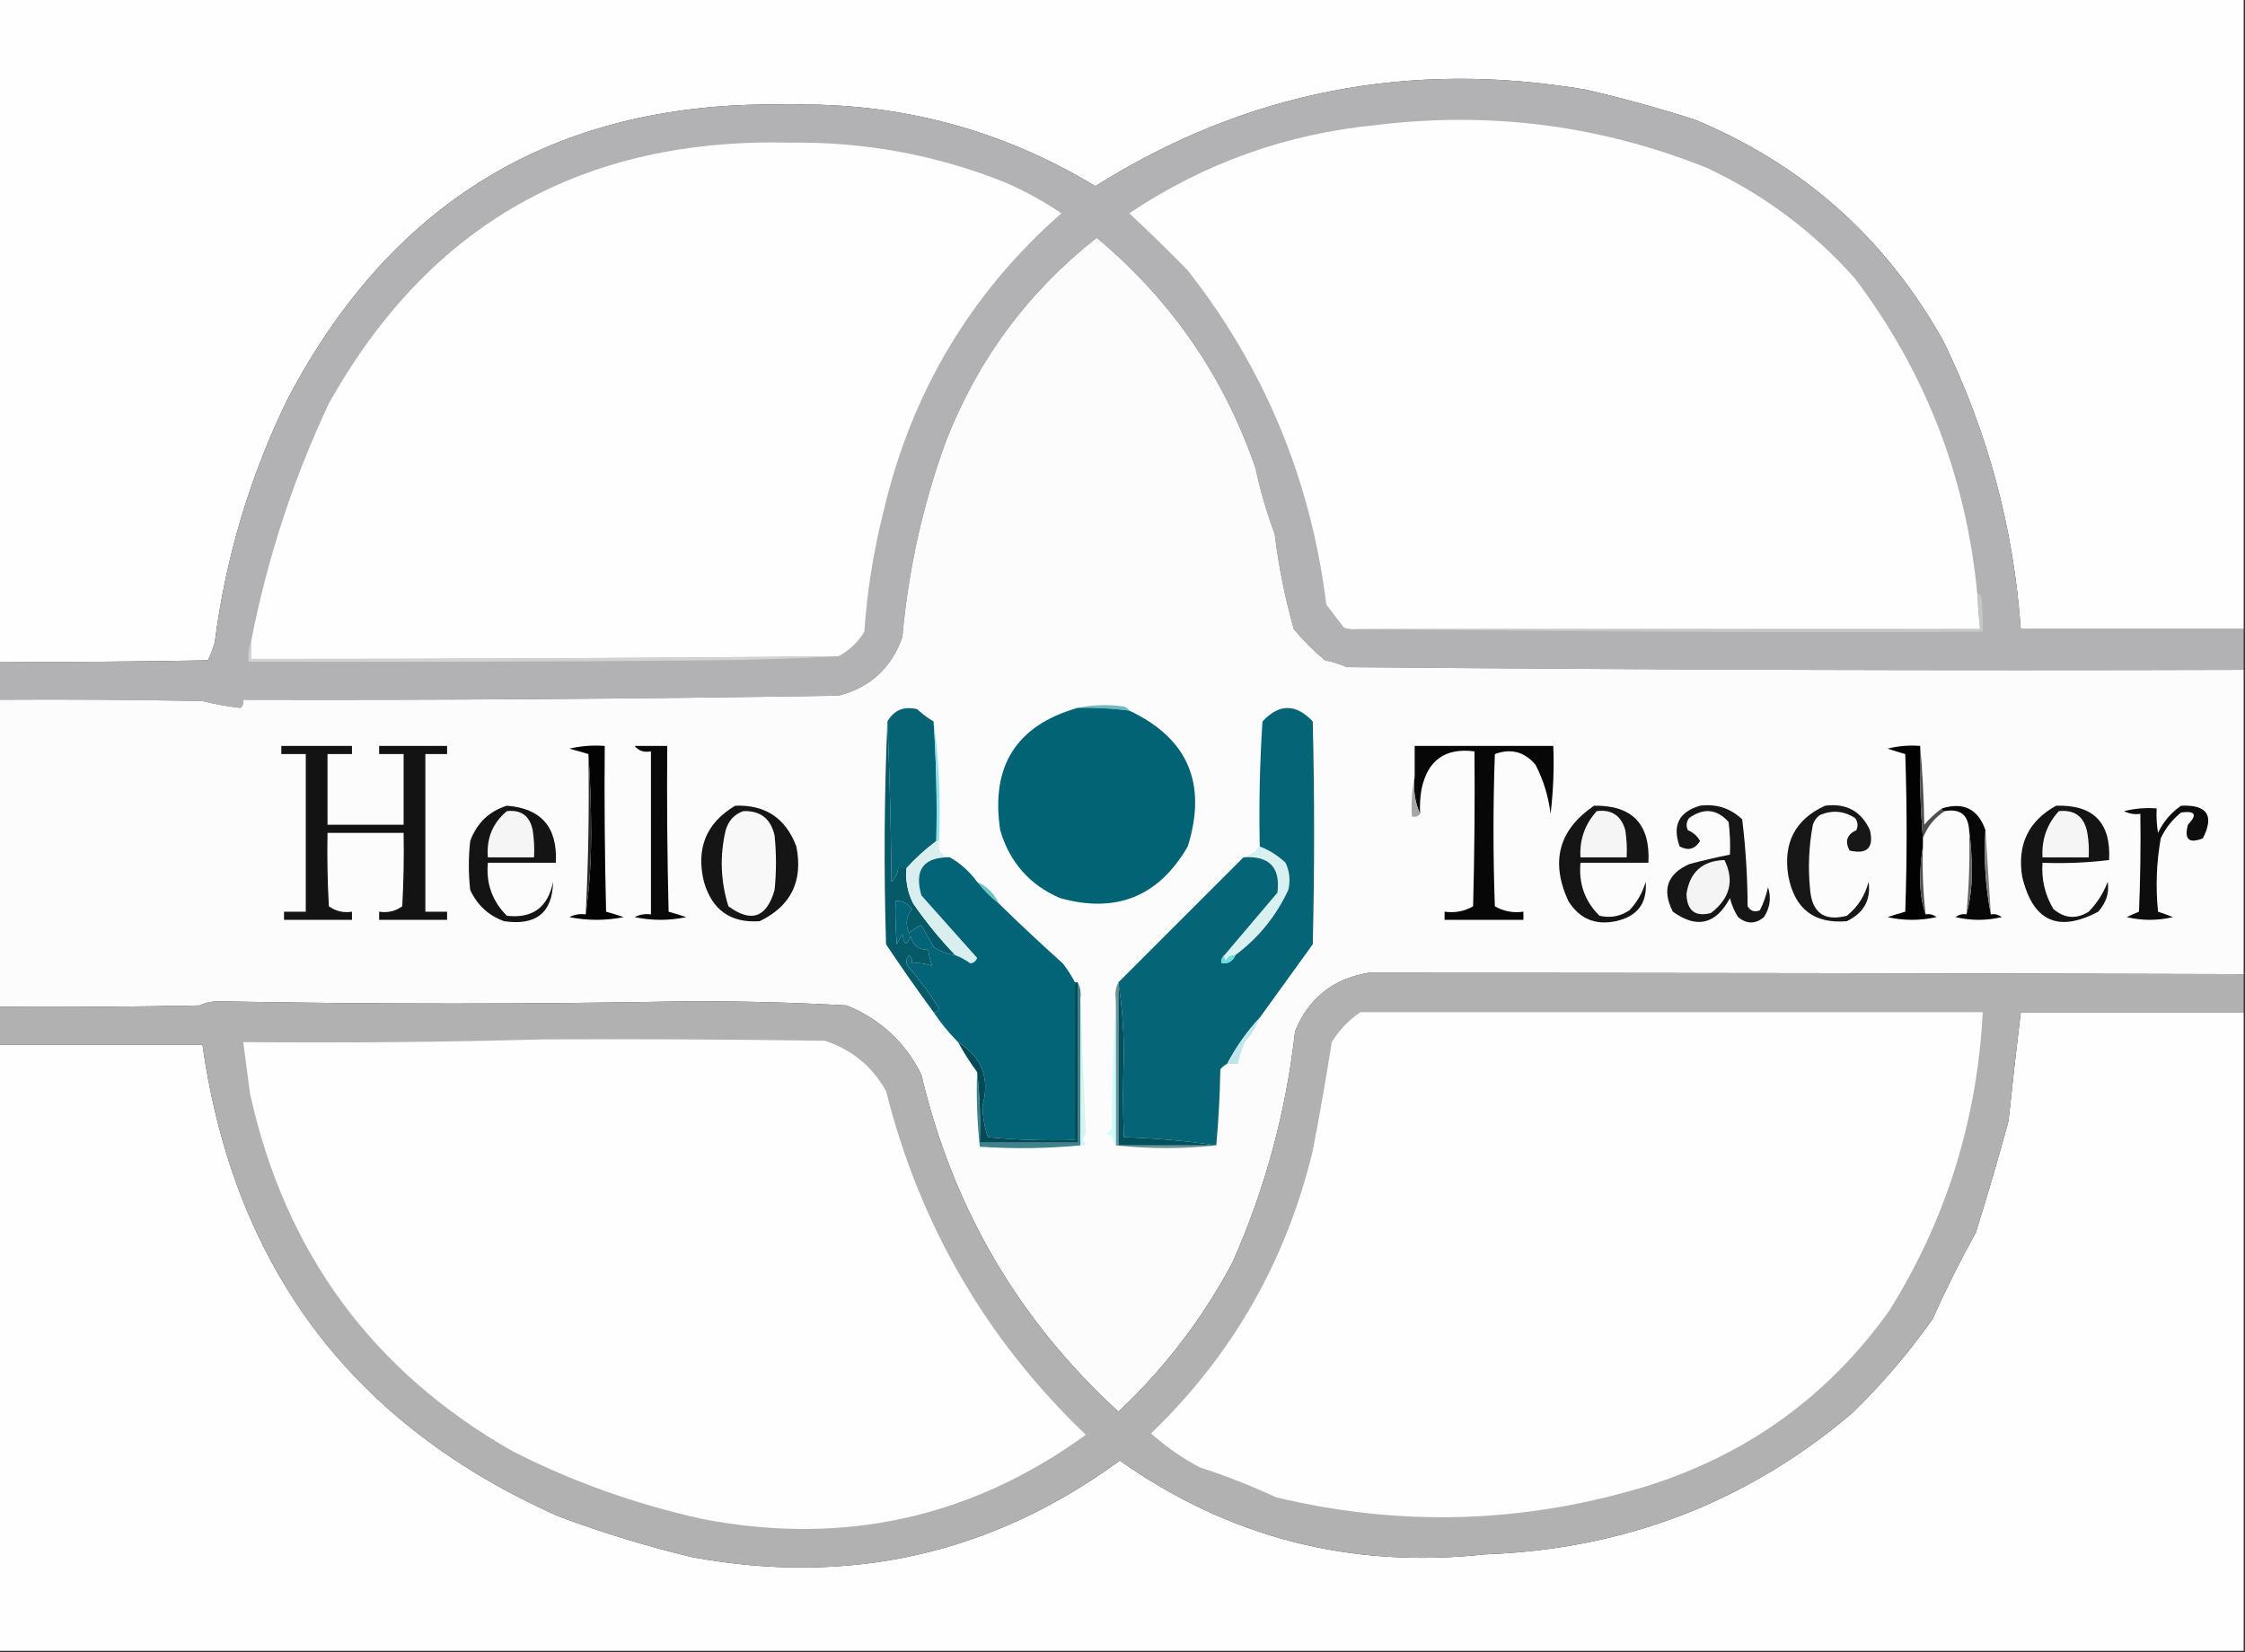
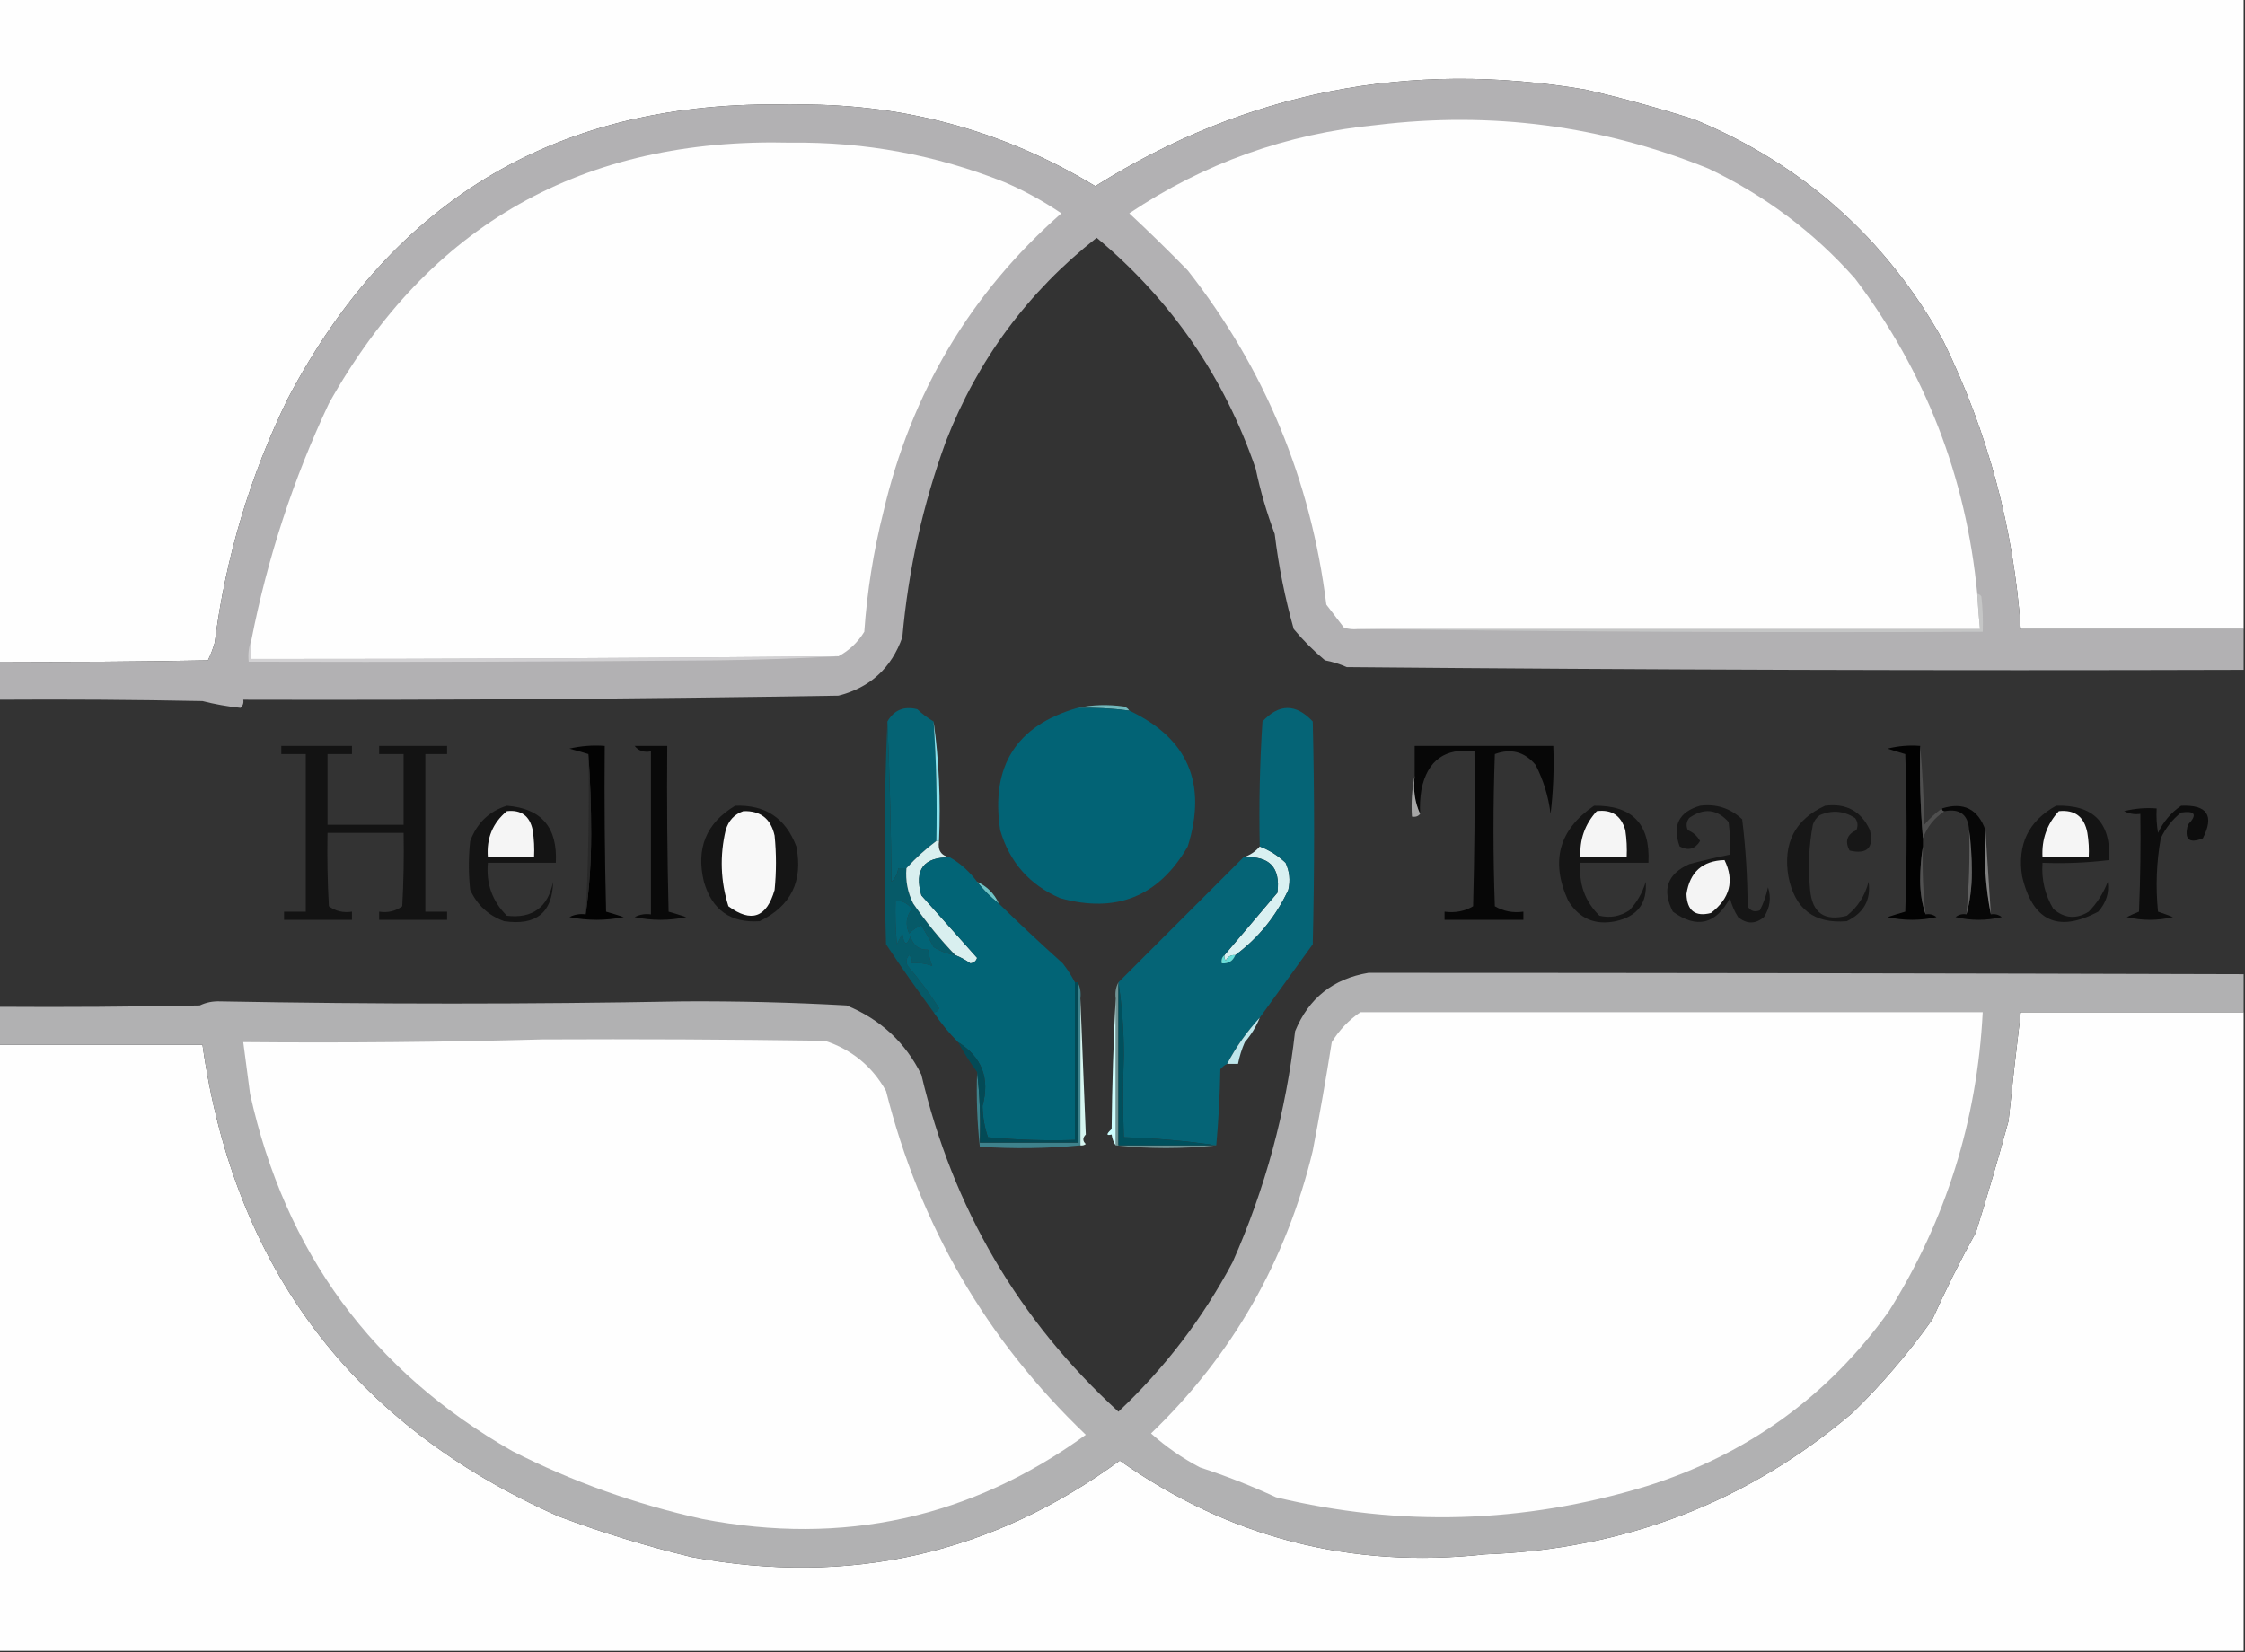
<svg xmlns="http://www.w3.org/2000/svg" version="1.1" width="826px" height="608px" style="shape-rendering:geometricPrecision; text-rendering:geometricPrecision; image-rendering:optimizeQuality; fill-rule:evenodd; clip-rule:evenodd">
  <rect width="100%" height="100%" fill="#333333" stroke="none" />
  <g>
    <path style="opacity:1" fill="#fefefe" d="M -0.5,-0.5 C 274.833,-0.5 550.167,-0.5 825.5,-0.5C 825.5,76.833 825.5,154.167 825.5,231.5C 798.167,231.5 770.833,231.5 743.5,231.5C 740.871,194.318 731.371,158.985 715,125.5C 693.882,87.711 663.382,60.544 623.5,44C 610.279,39.768 596.946,36.101 583.5,33C 518.432,21.948 458.265,33.781 403,68.5C 368.574,47.682 331.074,37.682 290.5,38.5C 206.433,36.596 144.933,72.596 106,146.5C 92.064,174.889 83.064,204.889 79,236.5C 78.358,238.762 77.525,240.929 76.5,243C 50.836,243.5 25.169,243.667 -0.5,243.5C -0.5,162.167 -0.5,80.833 -0.5,-0.5 Z" />
  </g>
  <g>
    <path style="opacity:1" fill="#b2b1b3" d="M 825.5,231.5 C 825.5,236.5 825.5,241.5 825.5,246.5C 715.498,246.833 605.498,246.5 495.5,245.5C 492.938,244.359 490.272,243.526 487.5,243C 483.291,239.491 479.457,235.658 476,231.5C 472.774,220.046 470.441,208.38 469,196.5C 466.055,188.668 463.722,180.668 462,172.5C 450.456,138.762 430.956,110.429 403.5,87.5C 378.204,107.405 359.704,132.405 348,162.5C 339.533,185.713 334.199,209.713 332,234.5C 327.956,245.88 320.123,253.046 308.5,256C 235.505,257.193 162.505,257.693 89.5,257.5C 89.719,258.675 89.386,259.675 88.5,260.5C 83.704,259.996 79.038,259.162 74.5,258C 49.502,257.5 24.502,257.333 -0.5,257.5C -0.5,252.833 -0.5,248.167 -0.5,243.5C 25.169,243.667 50.836,243.5 76.5,243C 77.525,240.929 78.358,238.762 79,236.5C 83.064,204.889 92.064,174.889 106,146.5C 144.933,72.596 206.433,36.596 290.5,38.5C 331.074,37.682 368.574,47.682 403,68.5C 458.265,33.781 518.432,21.948 583.5,33C 596.946,36.101 610.279,39.768 623.5,44C 663.382,60.544 693.882,87.711 715,125.5C 731.371,158.985 740.871,194.318 743.5,231.5C 770.833,231.5 798.167,231.5 825.5,231.5 Z" />
  </g>
  <g>
    <path style="opacity:1" fill="#fefefe" d="M 308.5,241.5 C 236.502,242.187 164.502,242.52 92.5,242.5C 92.5,240.167 92.5,237.833 92.5,235.5C 98.443,205.219 107.943,176.219 121,148.5C 157.875,82.559 214.542,50.559 291,52.5C 318.154,52.165 344.32,56.999 369.5,67C 376.89,70.18 383.89,74.014 390.5,78.5C 357.085,107.863 335.252,144.53 325,188.5C 321.368,202.957 319.035,217.624 318,232.5C 315.621,236.38 312.454,239.38 308.5,241.5 Z" />
  </g>
  <g>
    <path style="opacity:1" fill="#fefefe" d="M 727.5,218.5 C 727.739,222.842 728.073,227.176 728.5,231.5C 652.167,231.5 575.833,231.5 499.5,231.5C 497.801,231.66 496.134,231.494 494.5,231C 492.333,228.167 490.167,225.333 488,222.5C 482.302,176.58 465.302,135.58 437,99.5C 429.986,92.319 422.819,85.319 415.5,78.5C 443.032,60.043 473.365,49.21 506.5,46C 548.744,40.863 589.411,46.196 628.5,62C 649.351,71.902 667.351,85.402 682.5,102.5C 708.383,136.796 723.383,175.462 727.5,218.5 Z" />
  </g>
  <g>
-     <path style="opacity:1" fill="#fcfcfc" d="M 825.5,246.5 C 825.5,283.833 825.5,321.167 825.5,358.5C 718.166,358.179 610.832,358.013 503.5,358C 490.492,360.179 481.492,367.345 476.5,379.5C 473.189,409.054 465.523,437.387 453.5,464.5C 442.544,485.127 428.544,503.46 411.5,519.5C 374.715,485.805 350.548,444.471 339,395.5C 333.128,383.635 323.962,375.135 311.5,370C 291.528,368.885 271.528,368.385 251.5,368.5C 194.66,369.563 137.827,369.563 81,368.5C 78.3,368.391 75.8,368.891 73.5,370C 48.836,370.5 24.169,370.667 -0.5,370.5C -0.5,332.833 -0.5,295.167 -0.5,257.5C 24.502,257.333 49.502,257.5 74.5,258C 79.038,259.162 83.704,259.996 88.5,260.5C 89.386,259.675 89.719,258.675 89.5,257.5C 162.505,257.693 235.505,257.193 308.5,256C 320.123,253.046 327.956,245.88 332,234.5C 334.199,209.713 339.533,185.713 348,162.5C 359.704,132.405 378.204,107.405 403.5,87.5C 430.956,110.429 450.456,138.762 462,172.5C 463.722,180.668 466.055,188.668 469,196.5C 470.441,208.38 472.774,220.046 476,231.5C 479.457,235.658 483.291,239.491 487.5,243C 490.272,243.526 492.938,244.359 495.5,245.5C 605.498,246.5 715.498,246.833 825.5,246.5 Z" />
-   </g>
+     </g>
  <g>
    <path style="opacity:1" fill="#c5c6c6" d="M 727.5,218.5 C 728.117,218.611 728.617,218.944 729,219.5C 729.499,223.821 729.666,228.154 729.5,232.5C 652.665,232.833 575.998,232.499 499.5,231.5C 575.833,231.5 652.167,231.5 728.5,231.5C 728.073,227.176 727.739,222.842 727.5,218.5 Z" />
  </g>
  <g>
    <path style="opacity:1" fill="#d2d1d3" d="M 92.5,235.5 C 92.5,237.833 92.5,240.167 92.5,242.5C 164.502,242.52 236.502,242.187 308.5,241.5C 293.672,242.331 278.672,242.831 263.5,243C 206.168,243.5 148.834,243.667 91.5,243.5C 91.194,240.615 91.527,237.948 92.5,235.5 Z" />
  </g>
  <g>
    <path style="opacity:1" fill="#72b9bd" d="M 396.5,260.5 C 401.985,259.348 407.651,259.182 413.5,260C 414.416,260.278 415.082,260.778 415.5,261.5C 409.203,260.68 402.869,260.347 396.5,260.5 Z" />
  </g>
  <g>
    <path style="opacity:1" fill="#026375" d="M 396.5,260.5 C 402.869,260.347 409.203,260.68 415.5,261.5C 437.079,271.682 444.246,288.349 437,311.5C 426.351,329.926 410.684,336.259 390,330.5C 378.776,325.608 371.443,317.275 368,305.5C 364.431,281.93 373.931,266.93 396.5,260.5 Z" />
  </g>
  <g>
    <path style="opacity:1" fill="#056374" d="M 343.5,265.5 C 344.483,280.088 344.816,294.755 344.5,309.5C 340.561,312.435 336.894,315.768 333.5,319.5C 332.5,319.5 331.5,319.5 330.5,319.5C 330.271,321.433 329.438,323.1 328,324.5C 327.832,304.662 327.332,284.996 326.5,265.5C 328.959,261.276 332.626,259.776 337.5,261C 339.351,262.752 341.351,264.252 343.5,265.5 Z" />
  </g>
  <g>
    <path style="opacity:1" fill="#89e2ee" d="M 343.5,265.5 C 345.483,279.795 346.15,294.462 345.5,309.5C 345.167,309.5 344.833,309.5 344.5,309.5C 344.816,294.755 344.483,280.088 343.5,265.5 Z" />
  </g>
  <g>
    <path style="opacity:1" fill="#030303" d="M 215.5,336.5 C 216.832,327.023 217.499,317.19 217.5,307C 217.5,296.994 217.166,287.161 216.5,277.5C 214.302,276.835 211.969,276.168 209.5,275.5C 213.783,274.508 218.116,274.174 222.5,274.5C 222.333,294.836 222.5,315.169 223,335.5C 225.147,336.113 227.314,336.779 229.5,337.5C 222.833,338.833 216.167,338.833 209.5,337.5C 211.396,336.534 213.396,336.201 215.5,336.5 Z" />
  </g>
  <g>
    <path style="opacity:1" fill="#090909" d="M 233.5,274.5 C 237.5,274.5 241.5,274.5 245.5,274.5C 245.333,294.836 245.5,315.169 246,335.5C 248.147,336.113 250.314,336.779 252.5,337.5C 246.167,338.833 239.833,338.833 233.5,337.5C 235.396,336.534 237.396,336.201 239.5,336.5C 239.5,316.5 239.5,296.5 239.5,276.5C 236.918,276.975 234.918,276.308 233.5,274.5 Z" />
  </g>
  <g>
    <path style="opacity:1" fill="#070707" d="M 522.5,299.5 C 520.564,295.285 519.897,290.619 520.5,285.5C 520.5,281.833 520.5,278.167 520.5,274.5C 537.5,274.5 554.5,274.5 571.5,274.5C 571.831,282.86 571.498,291.193 570.5,299.5C 569.733,293.156 567.9,287.156 565,281.5C 560.951,276.641 555.951,275.308 550,277.5C 549.333,296.167 549.333,314.833 550,333.5C 553.149,335.362 556.649,336.029 560.5,335.5C 560.5,336.5 560.5,337.5 560.5,338.5C 550.833,338.5 541.167,338.5 531.5,338.5C 531.5,337.5 531.5,336.5 531.5,335.5C 535.351,336.029 538.851,335.362 542,333.5C 542.5,314.503 542.667,295.503 542.5,276.5C 531.715,275.11 525.215,279.777 523,290.5C 522.502,293.482 522.335,296.482 522.5,299.5 Z" />
  </g>
  <g>
    <path style="opacity:1" fill="#020202" d="M 706.5,274.5 C 706.232,285.871 706.566,297.205 707.5,308.5C 707.5,309.5 707.5,310.5 707.5,311.5C 706.834,315.486 706.501,319.653 706.5,324C 706.509,328.557 707.175,332.724 708.5,336.5C 709.978,336.238 711.311,336.571 712.5,337.5C 706.5,338.833 700.5,338.833 694.5,337.5C 696.686,336.779 698.853,336.113 701,335.5C 701.667,316.167 701.667,296.833 701,277.5C 698.853,276.887 696.686,276.221 694.5,275.5C 698.445,274.509 702.445,274.176 706.5,274.5 Z" />
  </g>
  <g>
    <path style="opacity:1" fill="#131313" d="M 103.5,274.5 C 112.167,274.5 120.833,274.5 129.5,274.5C 129.5,275.5 129.5,276.5 129.5,277.5C 126.5,277.5 123.5,277.5 120.5,277.5C 120.5,286.167 120.5,294.833 120.5,303.5C 129.833,303.5 139.167,303.5 148.5,303.5C 148.5,294.833 148.5,286.167 148.5,277.5C 145.5,277.5 142.5,277.5 139.5,277.5C 139.5,276.5 139.5,275.5 139.5,274.5C 147.833,274.5 156.167,274.5 164.5,274.5C 164.5,275.5 164.5,276.5 164.5,277.5C 161.833,277.5 159.167,277.5 156.5,277.5C 156.5,296.833 156.5,316.167 156.5,335.5C 159.167,335.5 161.833,335.5 164.5,335.5C 164.5,336.5 164.5,337.5 164.5,338.5C 156.167,338.5 147.833,338.5 139.5,338.5C 139.5,337.5 139.5,336.5 139.5,335.5C 142.711,335.988 145.544,335.321 148,333.5C 148.5,324.506 148.666,315.506 148.5,306.5C 139.167,306.5 129.833,306.5 120.5,306.5C 120.334,315.506 120.5,324.506 121,333.5C 123.456,335.321 126.289,335.988 129.5,335.5C 129.5,336.5 129.5,337.5 129.5,338.5C 121.167,338.5 112.833,338.5 104.5,338.5C 104.5,337.5 104.5,336.5 104.5,335.5C 107.167,335.5 109.833,335.5 112.5,335.5C 112.5,316.167 112.5,296.833 112.5,277.5C 109.5,277.5 106.5,277.5 103.5,277.5C 103.5,276.5 103.5,275.5 103.5,274.5 Z" />
  </g>
  <g>
    <path style="opacity:1" fill="#292929" d="M 216.5,277.5 C 217.166,287.161 217.5,296.994 217.5,307C 217.499,317.19 216.832,327.023 215.5,336.5C 216.487,316.909 216.821,297.243 216.5,277.5 Z" />
  </g>
  <g>
    <path style="opacity:1" fill="#4f4f4f" d="M 706.5,274.5 C 707.33,283.991 707.83,293.658 708,303.5C 709.966,301.18 712.133,299.18 714.5,297.5C 714.5,298.167 714.833,298.5 715.5,298.5C 711.696,300.966 709.029,304.299 707.5,308.5C 706.566,297.205 706.232,285.871 706.5,274.5 Z" />
  </g>
  <g>
    <path style="opacity:1" fill="#a6a6a6" d="M 520.5,285.5 C 519.897,290.619 520.564,295.285 522.5,299.5C 521.791,300.404 520.791,300.737 519.5,300.5C 519.179,295.305 519.513,290.305 520.5,285.5 Z" />
  </g>
  <g>
    <path style="opacity:1" fill="#0d0d0d" d="M 802.5,296.5 C 812.114,296.093 814.781,300.093 810.5,308.5C 805.383,310.552 803.55,308.885 805,303.5C 808.553,299.775 807.719,298.275 802.5,299C 799.269,301.567 796.769,304.734 795,308.5C 793.42,317.424 793.087,326.424 794,335.5C 795.825,336.103 797.659,336.77 799.5,337.5C 793.833,338.833 788.167,338.833 782.5,337.5C 783.991,336.756 785.491,336.09 787,335.5C 787.5,323.505 787.667,311.505 787.5,299.5C 785.396,299.799 783.396,299.466 781.5,298.5C 785.445,297.509 789.445,297.176 793.5,297.5C 793.335,300.518 793.502,303.518 794,306.5C 795.978,302.362 798.811,299.029 802.5,296.5 Z" />
  </g>
  <g>
    <path style="opacity:1" fill="#141414" d="M 186.5,296.5 C 199.202,297.499 205.202,304.499 204.5,317.5C 196.167,317.5 187.833,317.5 179.5,317.5C 178.791,325.167 181.124,331.667 186.5,337C 195.919,338.096 201.585,333.929 203.5,324.5C 203.245,335.891 197.245,340.725 185.5,339C 179.786,336.957 175.619,333.123 173,327.5C 172.333,321.5 172.333,315.5 173,309.5C 175.476,302.853 179.976,298.52 186.5,296.5 Z" />
  </g>
  <g>
    <path style="opacity:1" fill="#f5f5f5" d="M 186.5,298.5 C 191.756,297.915 194.923,300.248 196,305.5C 196.498,308.817 196.665,312.15 196.5,315.5C 190.833,315.5 185.167,315.5 179.5,315.5C 178.938,308.493 181.271,302.827 186.5,298.5 Z" />
  </g>
  <g>
    <path style="opacity:1" fill="#171717" d="M 671.5,296.5 C 679.3,295.498 684.8,298.498 688,305.5C 689.5,312 687,314.5 680.5,313C 678.712,309.594 679.545,307.094 683,305.5C 683.72,303.888 683.554,302.388 682.5,301C 678.292,298.35 673.959,298.017 669.5,300C 668.299,300.903 667.465,302.069 667,303.5C 665.512,311.445 665.178,319.445 666,327.5C 666.764,335.966 671.264,339.132 679.5,337C 683.539,333.765 686.206,329.598 687.5,324.5C 688.433,331.122 685.767,335.956 679.5,339C 667.507,340.027 660.34,334.527 658,322.5C 655.971,310.218 660.471,301.552 671.5,296.5 Z" />
  </g>
  <g>
    <path style="opacity:1" fill="#161616" d="M 625.5,296.5 C 631.465,295.734 636.632,297.401 641,301.5C 642.287,312.069 642.954,322.735 643,333.5C 644.067,335.283 645.567,335.783 647.5,335C 648.867,332.328 649.867,329.495 650.5,326.5C 651.749,330.351 651.249,334.018 649,337.5C 645.87,340.122 642.703,340.122 639.5,337.5C 638.132,335.363 637.132,333.03 636.5,330.5C 631.306,340.195 624.306,341.861 615.5,335.5C 611.387,327.489 613.387,321.656 621.5,318C 626.478,316.672 631.478,315.505 636.5,314.5C 636.666,310.486 636.499,306.486 636,302.5C 631.731,297.703 626.897,297.203 621.5,301C 620.446,302.388 620.28,303.888 621,305.5C 622.972,306.305 624.472,307.639 625.5,309.5C 623.643,312.506 621.143,313.172 618,311.5C 615.191,303.784 617.691,298.784 625.5,296.5 Z" />
  </g>
  <g>
    <path style="opacity:1" fill="#070707" d="M 730.5,305.5 C 729.858,316.221 730.525,326.554 732.5,336.5C 733.978,336.238 735.311,336.571 736.5,337.5C 730.833,338.833 725.167,338.833 719.5,337.5C 720.689,336.571 722.022,336.238 723.5,336.5C 724.828,331.712 725.495,326.546 725.5,321C 725.499,315.656 725.166,310.489 724.5,305.5C 724.144,299.814 721.144,297.481 715.5,298.5C 714.833,298.5 714.5,298.167 714.5,297.5C 722.453,295.035 727.786,297.702 730.5,305.5 Z" />
  </g>
  <g>
    <path style="opacity:1" fill="#141414" d="M 756.5,296.5 C 770.239,296.073 776.739,302.74 776,316.5C 767.919,317.482 759.752,317.816 751.5,317.5C 751.06,323.645 752.394,329.312 755.5,334.5C 759.578,338.012 763.912,338.346 768.5,335.5C 771.586,332.332 773.919,328.665 775.5,324.5C 776.095,328.556 774.929,332.223 772,335.5C 757.204,343.335 747.87,339.002 744,322.5C 742.165,310.792 746.332,302.125 756.5,296.5 Z" />
  </g>
  <g>
    <path style="opacity:1" fill="#f5f5f5" d="M 757.5,298.5 C 763.404,297.894 766.904,300.561 768,306.5C 768.498,309.482 768.665,312.482 768.5,315.5C 762.833,315.5 757.167,315.5 751.5,315.5C 751.129,308.945 753.129,303.278 757.5,298.5 Z" />
  </g>
  <g>
    <path style="opacity:1" fill="#151515" d="M 270.5,296.5 C 281.587,296.082 289.087,301.082 293,311.5C 295.538,324.254 291.038,333.421 279.5,339C 268.838,339.741 262.005,334.907 259,324.5C 256.01,312.169 259.843,302.836 270.5,296.5 Z" />
  </g>
  <g>
    <path style="opacity:1" fill="#f8f8f8" d="M 273.5,298.5 C 279.787,298.281 283.621,301.281 285,307.5C 285.667,314.167 285.667,320.833 285,327.5C 282.064,337.7 276.398,339.7 268,333.5C 265.111,324.277 264.778,314.943 267,305.5C 268.045,301.96 270.212,299.626 273.5,298.5 Z" />
  </g>
  <g>
    <path style="opacity:1" fill="#151515" d="M 586.5,296.5 C 600.585,296.292 607.251,303.292 606.5,317.5C 598.167,317.5 589.833,317.5 581.5,317.5C 580.793,325.208 583.127,331.708 588.5,337C 592.452,337.912 596.119,337.245 599.5,335C 602.338,331.997 604.338,328.497 605.5,324.5C 606.109,332.408 602.443,337.242 594.5,339C 586.895,340.578 581.062,338.078 577,331.5C 570.373,316.995 573.54,305.328 586.5,296.5 Z" />
  </g>
  <g>
    <path style="opacity:1" fill="#f5f5f5" d="M 587.5,298.5 C 592.963,297.784 596.463,300.117 598,305.5C 598.498,308.817 598.665,312.15 598.5,315.5C 592.833,315.5 587.167,315.5 581.5,315.5C 581.129,308.945 583.129,303.278 587.5,298.5 Z" />
  </g>
  <g>
    <path style="opacity:1" fill="#636363" d="M 724.5,305.5 C 725.166,310.489 725.499,315.656 725.5,321C 725.495,326.546 724.828,331.712 723.5,336.5C 724.475,326.249 724.808,315.915 724.5,305.5 Z" />
  </g>
  <g>
    <path style="opacity:1" fill="#808080" d="M 730.5,305.5 C 731.189,315.735 731.855,326.068 732.5,336.5C 730.525,326.554 729.858,316.221 730.5,305.5 Z" />
  </g>
  <g>
    <path style="opacity:1" fill="#f4f4f4" d="M 634.5,316.5 C 638.187,324.093 636.521,330.593 629.5,336C 623.704,337.482 620.704,335.149 620.5,329C 621.725,320.899 626.392,316.732 634.5,316.5 Z" />
  </g>
  <g>
    <path style="opacity:1" fill="#515151" d="M 707.5,311.5 C 707.198,319.918 707.531,328.252 708.5,336.5C 707.175,332.724 706.509,328.557 706.5,324C 706.501,319.653 706.834,315.486 707.5,311.5 Z" />
  </g>
  <g>
    <path style="opacity:1" fill="#6ec3c5" d="M 359.5,324.5 C 363.167,326.167 365.833,328.833 367.5,332.5C 364.5,330.167 361.833,327.5 359.5,324.5 Z" />
  </g>
  <g>
    <path style="opacity:1" fill="#065a68" d="M 326.5,265.5 C 327.332,284.996 327.832,304.662 328,324.5C 329.438,323.1 330.271,321.433 330.5,319.5C 331.5,319.5 332.5,319.5 333.5,319.5C 333.116,324.128 333.95,328.461 336,332.5C 340.726,339.341 345.892,345.674 351.5,351.5C 348.657,351.083 345.99,350.083 343.5,348.5C 342.055,345.806 340.555,343.139 339,340.5C 337.307,341.184 335.807,342.184 334.5,343.5C 333.059,340.275 333.393,337.275 335.5,334.5C 334.012,332.423 332.012,331.423 329.5,331.5C 329.334,336.844 329.501,342.177 330,347.5C 330.667,346.167 331.333,344.833 332,343.5C 332.623,347.932 333.623,348.265 335,344.5C 335.883,347.887 338.049,349.554 341.5,349.5C 341.793,351.689 342.293,353.689 343,355.5C 340.619,354.565 338.119,354.232 335.5,354.5C 335.719,353.325 335.386,352.325 334.5,351.5C 333.386,352.723 333.219,354.056 334,355.5C 338.181,360.356 342.014,365.523 345.5,371C 345.164,372.03 344.497,372.53 343.5,372.5C 337.489,364.317 331.655,355.984 326,347.5C 325.17,319.997 325.336,292.664 326.5,265.5 Z" />
  </g>
  <g>
    <path style="opacity:1" fill="#d9f0f1" d="M 463.5,311.5 C 467.032,312.854 470.198,314.854 473,317.5C 474.483,320.702 474.817,324.036 474,327.5C 469.496,337.166 462.996,345.166 454.5,351.5C 452.876,351.36 451.71,352.027 451,353.5C 450.536,352.906 450.369,352.239 450.5,351.5C 457.002,343.824 463.502,336.158 470,328.5C 471.175,319.173 467.008,314.84 457.5,315.5C 459.918,314.707 461.918,313.374 463.5,311.5 Z" />
  </g>
  <g>
    <path style="opacity:1" fill="#d9efef" d="M 344.5,309.5 C 344.833,309.5 345.167,309.5 345.5,309.5C 344.933,312.911 346.266,314.911 349.5,315.5C 339.797,315.381 336.297,320.047 339,329.5C 345.843,337.208 352.676,344.874 359.5,352.5C 359.113,353.72 358.28,354.387 357,354.5C 355.269,353.259 353.436,352.259 351.5,351.5C 345.892,345.674 340.726,339.341 336,332.5C 333.95,328.461 333.116,324.128 333.5,319.5C 336.894,315.768 340.561,312.435 344.5,309.5 Z" />
  </g>
  <g>
    <path style="opacity:1" fill="#026476" d="M 349.5,315.5 C 353.436,317.766 356.769,320.766 359.5,324.5C 361.833,327.5 364.5,330.167 367.5,332.5C 375.11,339.939 382.943,347.272 391,354.5C 392.75,356.734 394.25,359.068 395.5,361.5C 395.5,380.833 395.5,400.167 395.5,419.5C 384.813,419.832 374.146,419.499 363.5,418.5C 362.242,414.856 361.575,411.023 361.5,407C 364.279,396.824 361.279,388.99 352.5,383.5C 349.152,380.149 346.152,376.482 343.5,372.5C 344.497,372.53 345.164,372.03 345.5,371C 342.014,365.523 338.181,360.356 334,355.5C 333.219,354.056 333.386,352.723 334.5,351.5C 335.386,352.325 335.719,353.325 335.5,354.5C 338.119,354.232 340.619,354.565 343,355.5C 342.293,353.689 341.793,351.689 341.5,349.5C 338.049,349.554 335.883,347.887 335,344.5C 333.623,348.265 332.623,347.932 332,343.5C 331.333,344.833 330.667,346.167 330,347.5C 329.501,342.177 329.334,336.844 329.5,331.5C 332.012,331.423 334.012,332.423 335.5,334.5C 333.393,337.275 333.059,340.275 334.5,343.5C 335.807,342.184 337.307,341.184 339,340.5C 340.555,343.139 342.055,345.806 343.5,348.5C 345.99,350.083 348.657,351.083 351.5,351.5C 353.436,352.259 355.269,353.259 357,354.5C 358.28,354.387 359.113,353.72 359.5,352.5C 352.676,344.874 345.843,337.208 339,329.5C 336.297,320.047 339.797,315.381 349.5,315.5 Z" />
  </g>
  <g>
    <path style="opacity:1" fill="#056476" d="M 463.5,374.5 C 458.765,379.632 454.765,385.299 451.5,391.5C 450.542,391.953 449.708,392.619 449,393.5C 448.83,403.009 448.33,412.342 447.5,421.5C 436.53,419.846 425.196,418.846 413.5,418.5C 413.125,408.618 413.125,398.618 413.5,388.5C 413.498,379.141 412.832,370.141 411.5,361.5C 426.887,346.113 442.221,330.779 457.5,315.5C 467.008,314.84 471.175,319.173 470,328.5C 463.502,336.158 457.002,343.824 450.5,351.5C 449.596,352.209 449.263,353.209 449.5,354.5C 451.933,354.727 453.599,353.727 454.5,351.5C 462.996,345.166 469.496,337.166 474,327.5C 474.817,324.036 474.483,320.702 473,317.5C 470.198,314.854 467.032,312.854 463.5,311.5C 463.167,296.152 463.501,280.819 464.5,265.5C 470.614,258.895 476.78,258.895 483,265.5C 483.667,292.833 483.667,320.167 483,347.5C 476.491,356.529 469.991,365.529 463.5,374.5 Z" />
  </g>
  <g>
    <path style="opacity:1" fill="#68dfda" d="M 450.5,351.5 C 450.369,352.239 450.536,352.906 451,353.5C 451.71,352.027 452.876,351.36 454.5,351.5C 453.599,353.727 451.933,354.727 449.5,354.5C 449.263,353.209 449.596,352.209 450.5,351.5 Z" />
  </g>
  <g>
    <path style="opacity:1" fill="#6f9394" d="M 411.5,361.5 C 411.5,381.5 411.5,401.5 411.5,421.5C 423.5,421.5 435.5,421.5 447.5,421.5C 435.167,422.833 422.833,422.833 410.5,421.5C 410.5,403.5 410.5,385.5 410.5,367.5C 410.205,365.265 410.539,363.265 411.5,361.5 Z" />
  </g>
  <g>
    <path style="opacity:1" fill="#00505d" d="M 411.5,361.5 C 412.832,370.141 413.498,379.141 413.5,388.5C 413.125,398.618 413.125,408.618 413.5,418.5C 425.196,418.846 436.53,419.846 447.5,421.5C 435.5,421.5 423.5,421.5 411.5,421.5C 411.5,401.5 411.5,381.5 411.5,361.5 Z" />
  </g>
  <g>
    <path style="opacity:1" fill="#d6f5f0" d="M 397.5,367.5 C 398.18,384.039 398.847,400.706 399.5,417.5C 398.289,418.72 398.289,419.887 399.5,421C 398.906,421.464 398.239,421.631 397.5,421.5C 397.5,403.5 397.5,385.5 397.5,367.5 Z" />
  </g>
  <g>
    <path style="opacity:1" fill="#fefefe" d="M 825.5,372.5 C 825.5,450.833 825.5,529.167 825.5,607.5C 550.167,607.5 274.833,607.5 -0.5,607.5C -0.5,533.167 -0.5,458.833 -0.5,384.5C 24.5,384.5 49.5,384.5 74.5,384.5C 86.15,466.633 129.816,524.466 205.5,558C 221.535,564.006 237.869,569.006 254.5,573C 312.436,583.778 364.936,571.945 412,537.5C 452.238,565.866 497.071,577.366 546.5,572C 597.871,570.117 642.871,552.783 681.5,520C 692.379,509.418 702.213,497.918 711,485.5C 715.877,474.618 721.211,463.951 727,453.5C 731.235,439.994 735.235,426.327 739,412.5C 740.397,399.129 741.897,385.796 743.5,372.5C 770.833,372.5 798.167,372.5 825.5,372.5 Z" />
  </g>
  <g>
    <path style="opacity:1" fill="#cdfefe" d="M 410.5,367.5 C 410.5,385.5 410.5,403.5 410.5,421.5C 409.71,420.391 409.21,419.058 409,417.5C 406.967,418.016 406.967,417.35 409,415.5C 409.169,399.328 409.669,383.328 410.5,367.5 Z" />
  </g>
  <g>
    <path style="opacity:1" fill="#3e828c" d="M 396.5,361.5 C 397.461,363.265 397.795,365.265 397.5,367.5C 397.5,385.5 397.5,403.5 397.5,421.5C 385.34,422.66 373.007,422.827 360.5,422C 359.515,412.917 359.182,403.751 359.5,394.5C 360.493,402.984 360.826,411.651 360.5,420.5C 372.5,420.5 384.5,420.5 396.5,420.5C 396.5,400.833 396.5,381.167 396.5,361.5 Z" />
  </g>
  <g>
    <path style="opacity:1" fill="#034a56" d="M 395.5,361.5 C 395.833,361.5 396.167,361.5 396.5,361.5C 396.5,381.167 396.5,400.833 396.5,420.5C 384.5,420.5 372.5,420.5 360.5,420.5C 360.826,411.651 360.493,402.984 359.5,394.5C 356.917,391.003 354.584,387.336 352.5,383.5C 361.279,388.99 364.279,396.824 361.5,407C 361.575,411.023 362.242,414.856 363.5,418.5C 374.146,419.499 384.813,419.832 395.5,419.5C 395.5,400.167 395.5,380.833 395.5,361.5 Z" />
  </g>
  <g>
    <path style="opacity:1" fill="#b1b1b2" d="M 825.5,358.5 C 825.5,363.167 825.5,367.833 825.5,372.5C 798.167,372.5 770.833,372.5 743.5,372.5C 741.897,385.796 740.397,399.129 739,412.5C 735.235,426.327 731.235,439.994 727,453.5C 721.211,463.951 715.877,474.618 711,485.5C 702.213,497.918 692.379,509.418 681.5,520C 642.871,552.783 597.871,570.117 546.5,572C 497.071,577.366 452.238,565.866 412,537.5C 364.936,571.945 312.436,583.778 254.5,573C 237.869,569.006 221.535,564.006 205.5,558C 129.816,524.466 86.15,466.633 74.5,384.5C 49.5,384.5 24.5,384.5 -0.5,384.5C -0.5,379.833 -0.5,375.167 -0.5,370.5C 24.169,370.667 48.836,370.5 73.5,370C 75.8,368.891 78.3,368.391 81,368.5C 137.827,369.563 194.66,369.563 251.5,368.5C 271.528,368.385 291.528,368.885 311.5,370C 323.962,375.135 333.128,383.635 339,395.5C 350.548,444.471 374.715,485.805 411.5,519.5C 428.544,503.46 442.544,485.127 453.5,464.5C 465.523,437.387 473.189,409.054 476.5,379.5C 481.492,367.345 490.492,360.179 503.5,358C 610.832,358.013 718.166,358.179 825.5,358.5 Z" />
  </g>
  <g>
    <path style="opacity:1" fill="#bfe6eb" d="M 463.5,374.5 C 462.191,377.778 460.358,380.778 458,383.5C 456.86,386.102 456.027,388.769 455.5,391.5C 454.167,391.5 452.833,391.5 451.5,391.5C 454.765,385.299 458.765,379.632 463.5,374.5 Z" />
  </g>
  <g>
    <path style="opacity:1" fill="#fefefe" d="M 199.5,382.5 C 234.168,382.333 268.835,382.5 303.5,383C 313.432,386.27 320.932,392.437 326,401.5C 338.421,450.866 362.921,493.033 399.5,528C 357.292,558.627 310.292,568.96 258.5,559C 233.861,553.57 210.528,545.237 188.5,534C 137.038,504.673 104.872,460.84 92,402.5C 91.165,396.157 90.331,389.824 89.5,383.5C 126.337,383.832 163.004,383.498 199.5,382.5 Z" />
  </g>
  <g>
    <path style="opacity:1" fill="#fefefe" d="M 500.5,372.5 C 576.833,372.5 653.167,372.5 729.5,372.5C 727.445,412.418 715.945,449.085 695,482.5C 672.568,513.883 642.735,535.383 605.5,547C 560.571,560.647 515.237,561.98 469.5,551C 460.41,546.791 451.077,543.125 441.5,540C 434.973,536.572 428.973,532.405 423.5,527.5C 453.393,498.728 473.227,464.061 483,423.5C 485.553,410.182 487.886,396.849 490,383.5C 492.762,379.055 496.262,375.389 500.5,372.5 Z" />
  </g>
</svg>